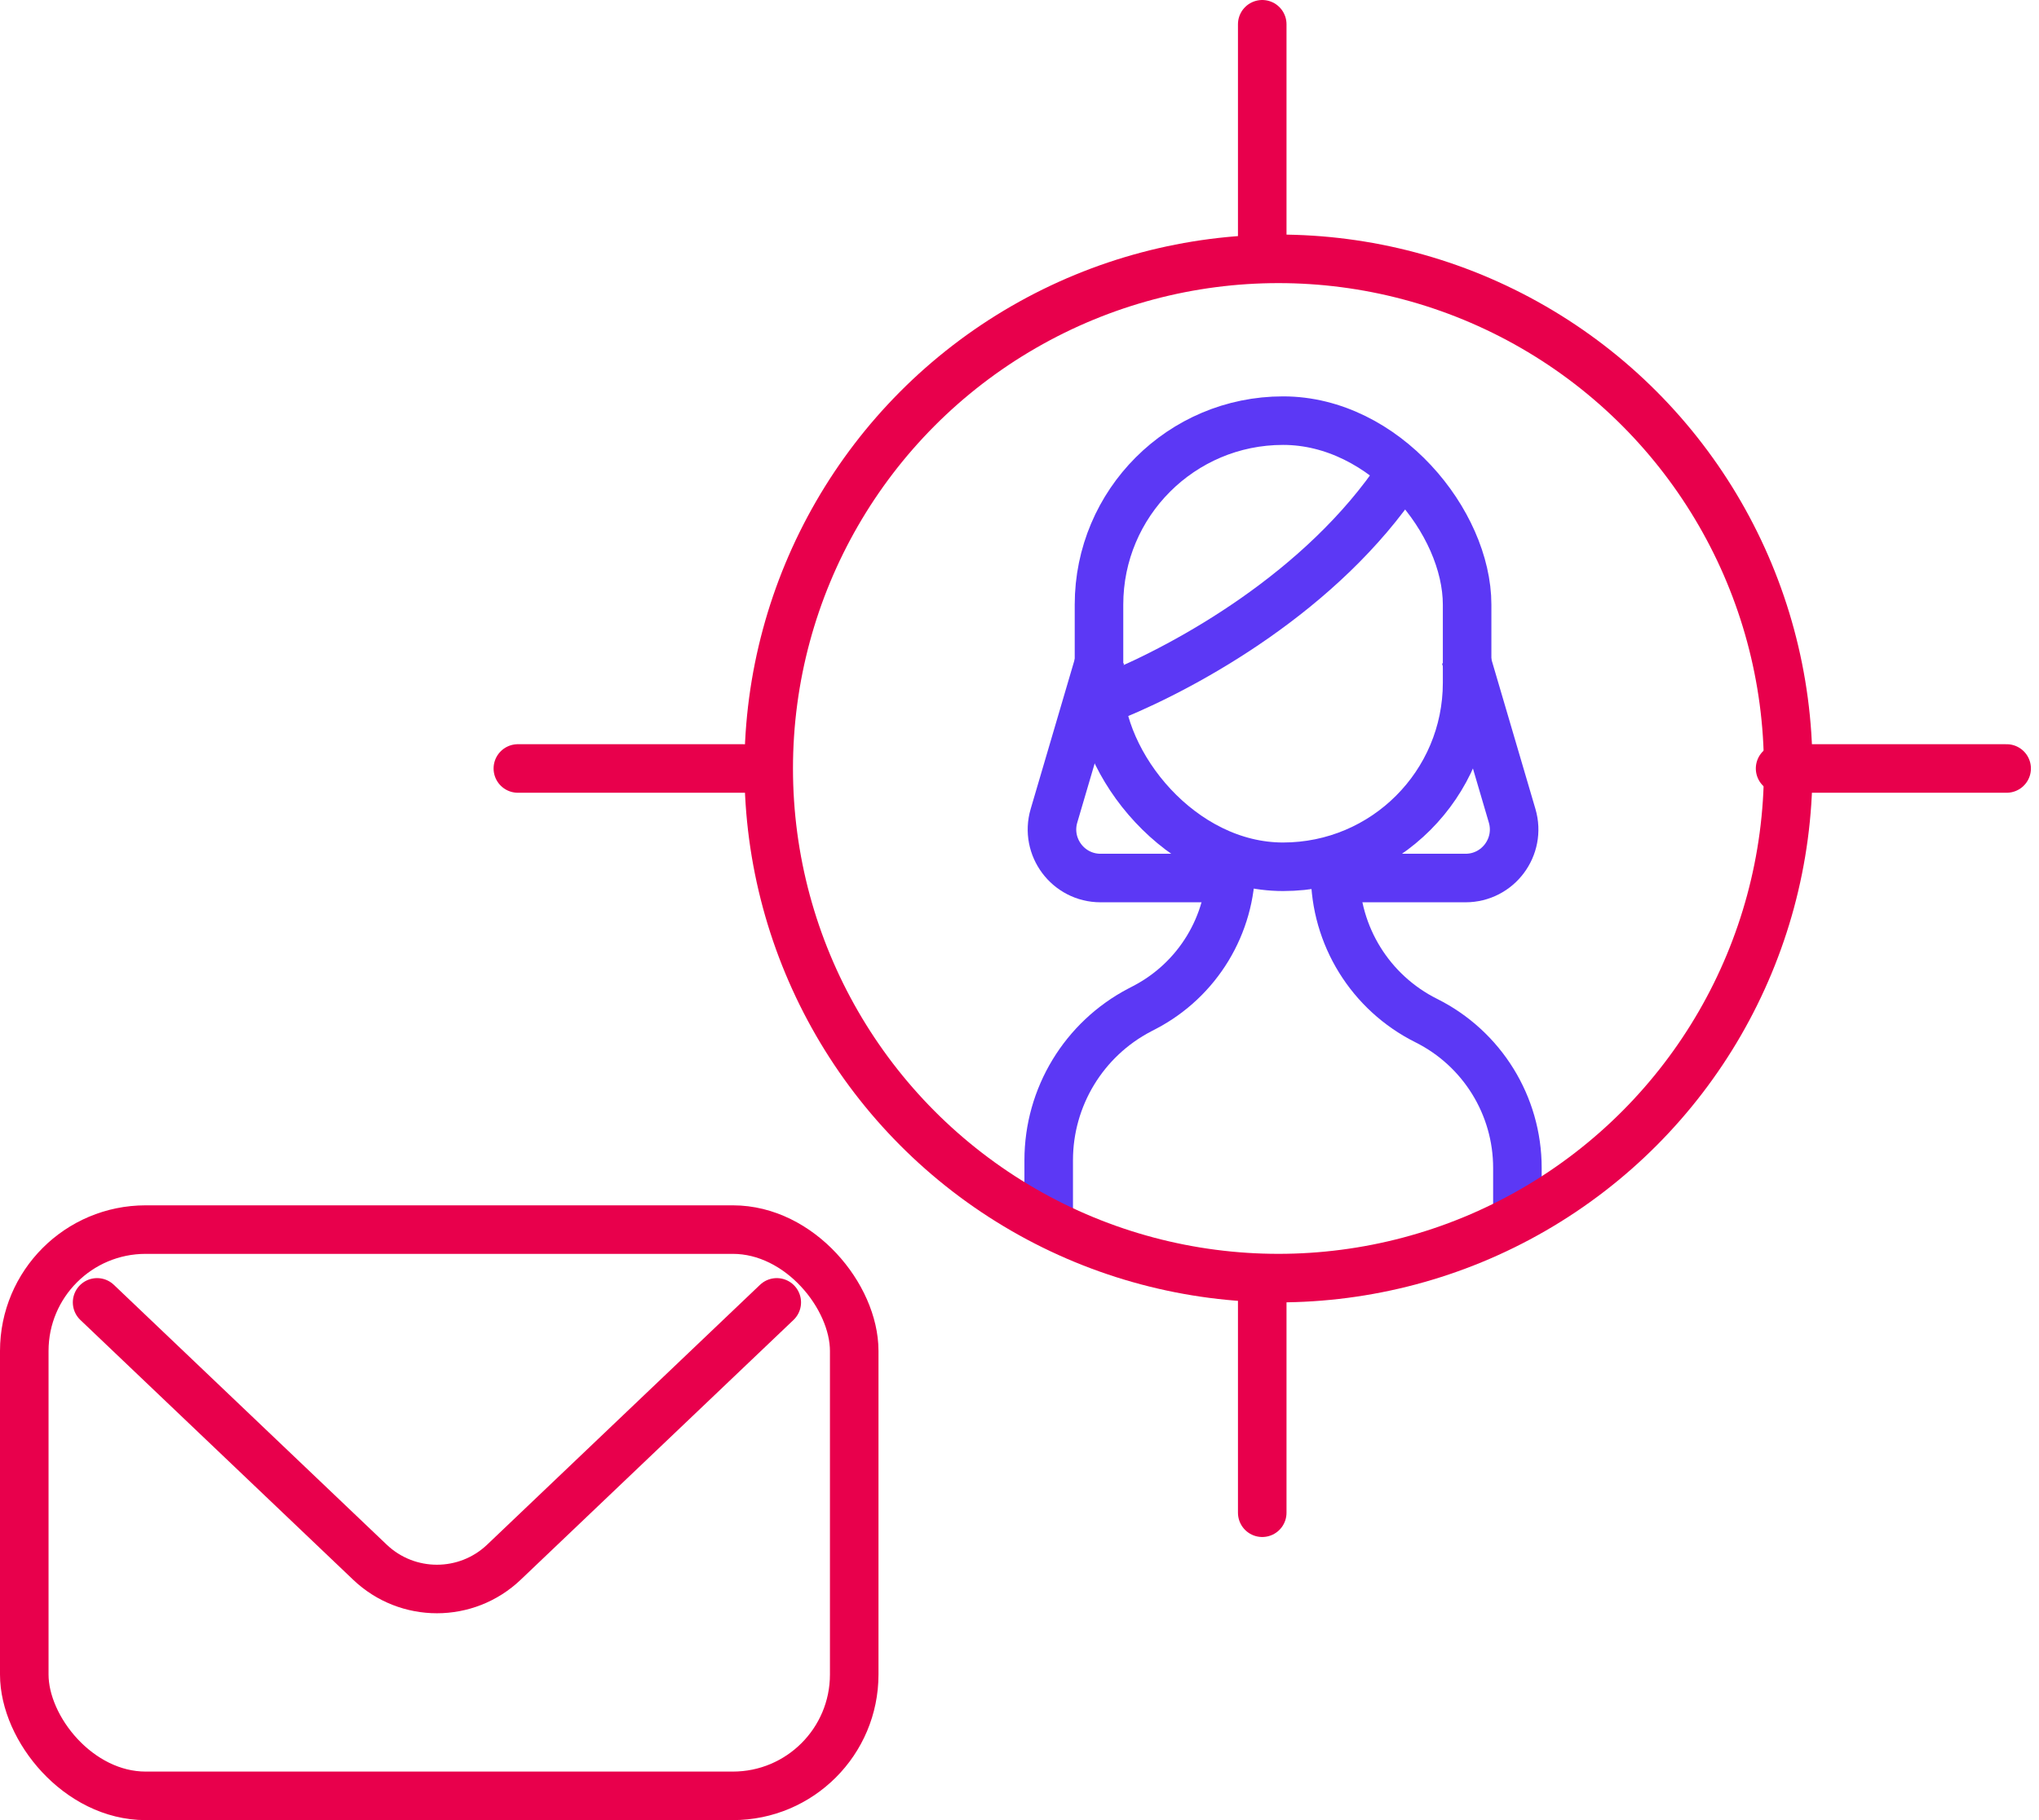
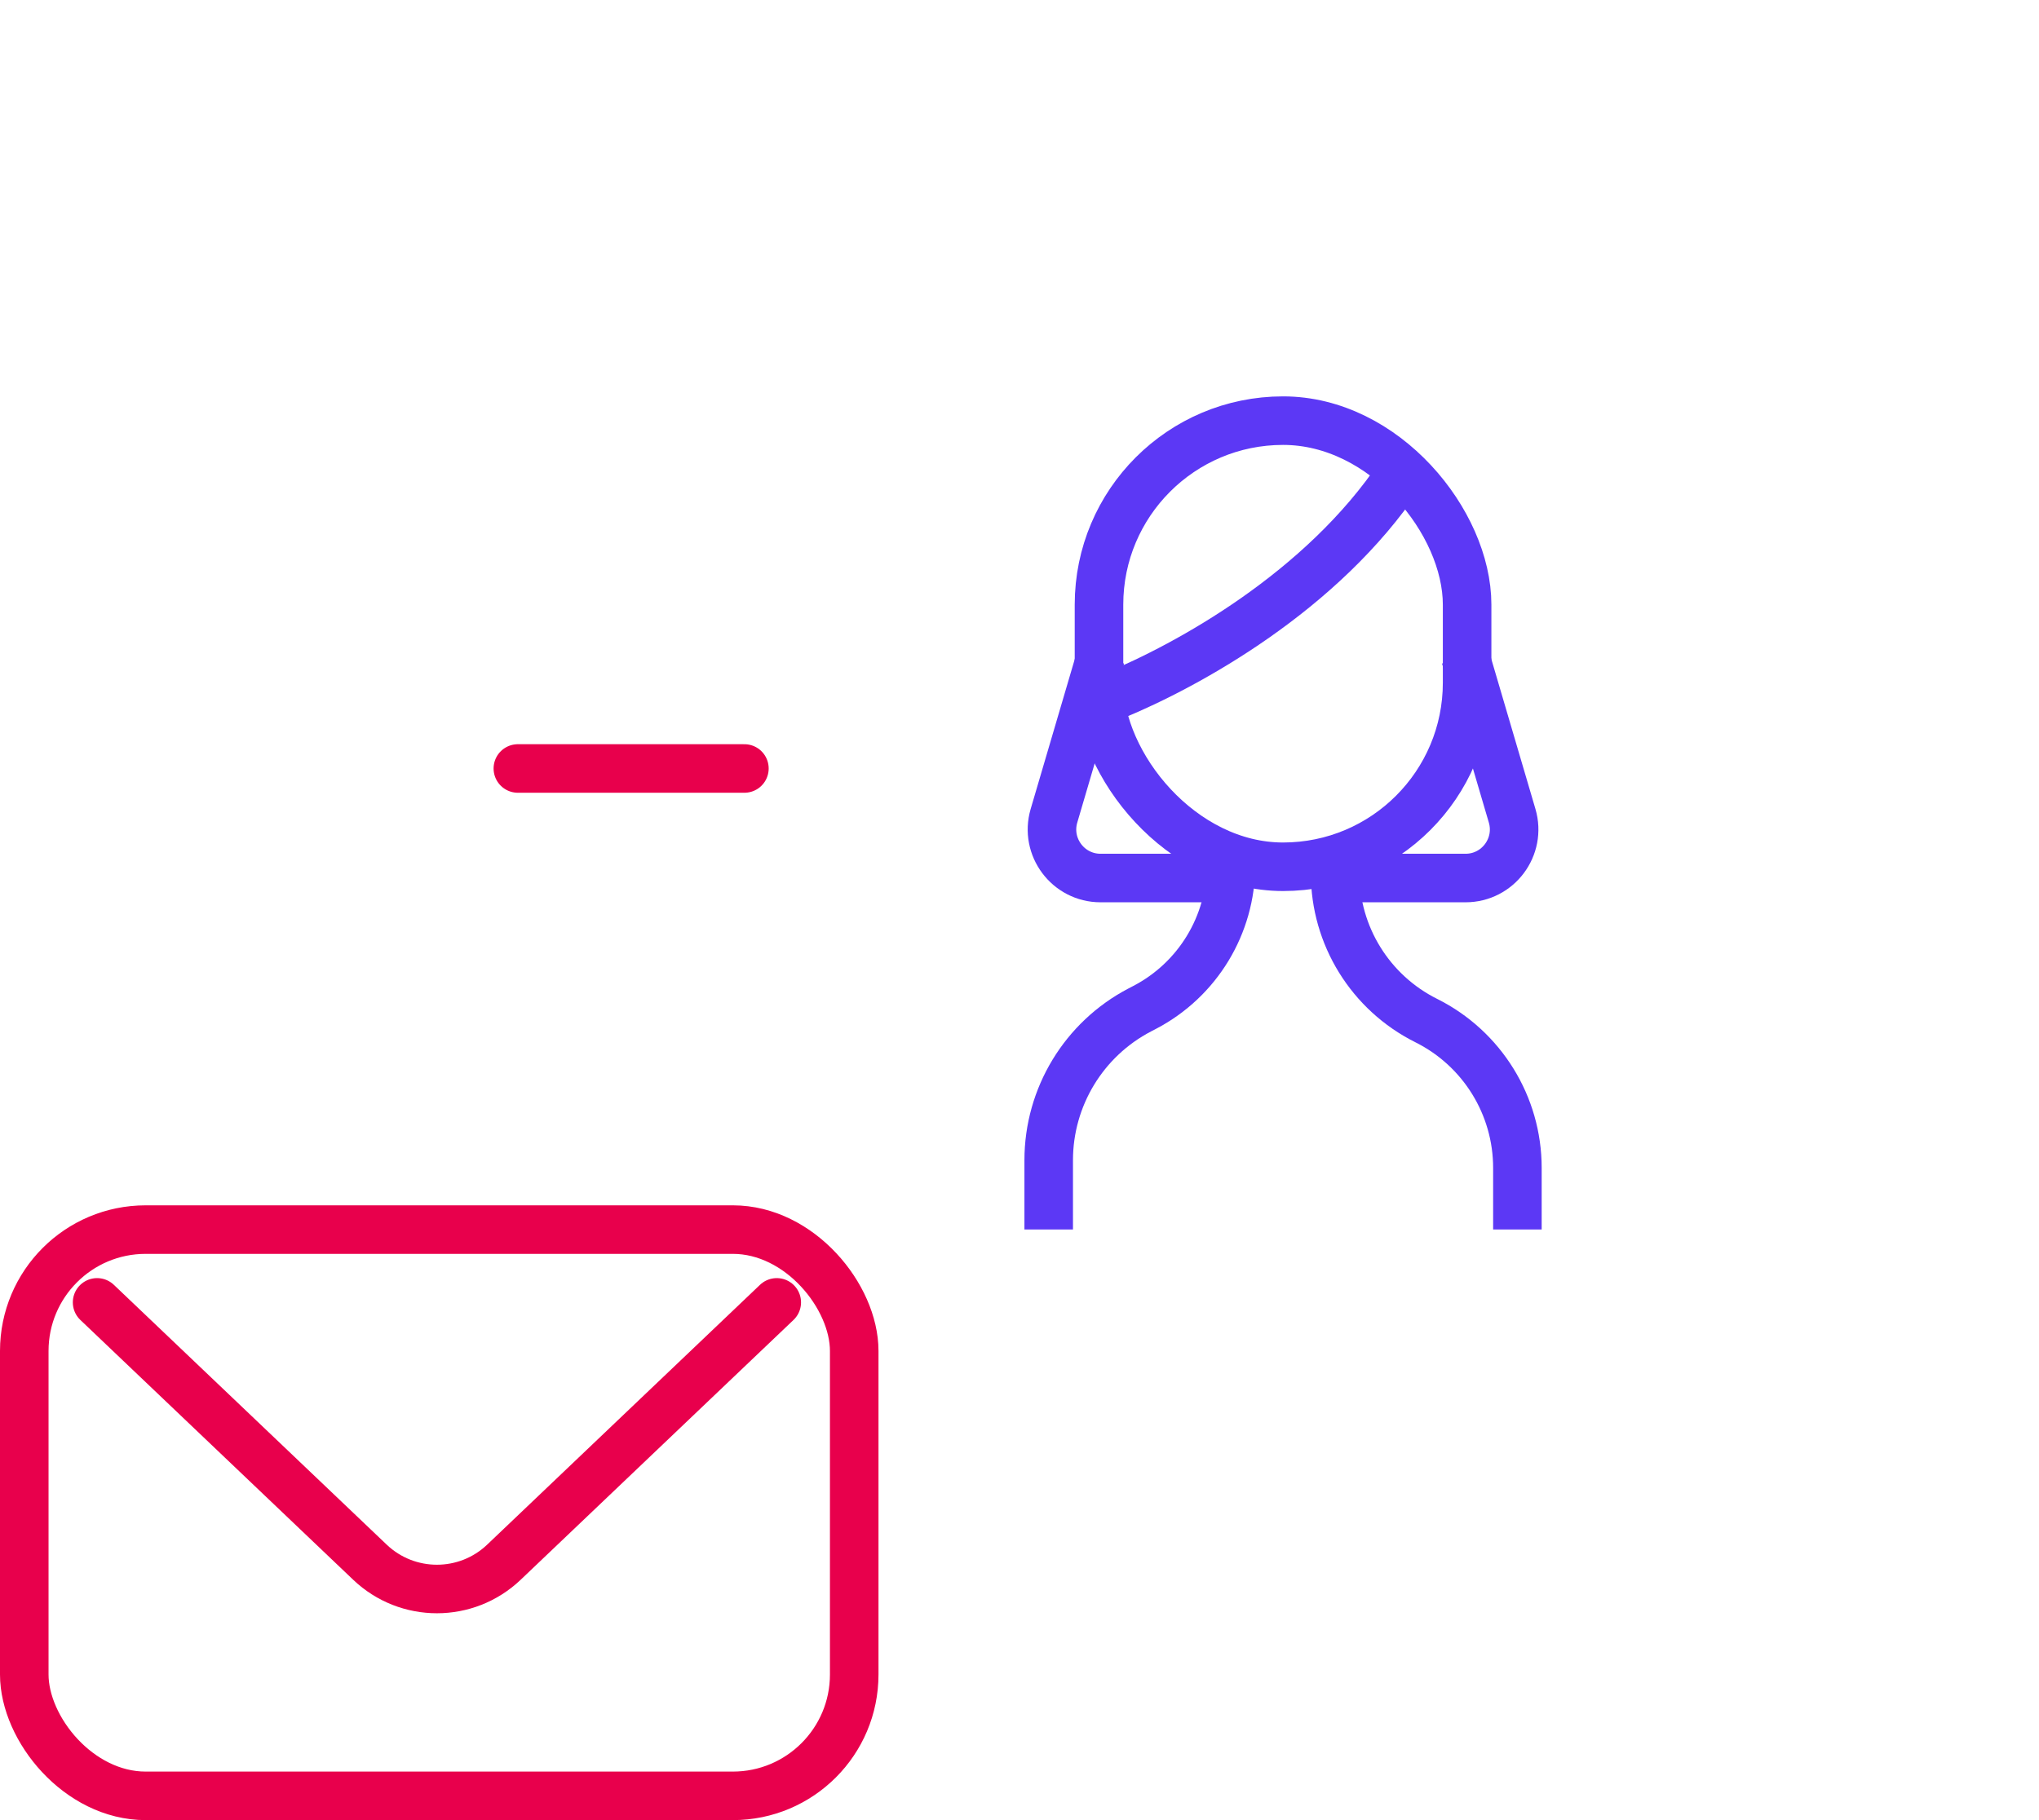
<svg xmlns="http://www.w3.org/2000/svg" width="84" height="75" viewBox="0 0 84 75" fill="none">
  <rect x="1" y="50.667" width="34.191" height="23.333" rx="5" stroke="#E8004C" stroke-width="2" />
  <path d="M4 53.666L15.241 64.373C16.786 65.844 19.214 65.844 20.759 64.373L32 53.666" stroke="#E8004C" stroke-width="2" stroke-linecap="round" stroke-linejoin="round" />
  <path d="M50.713 35.644V35.644C50.713 38.109 49.342 40.37 47.156 41.511L46.958 41.614C44.65 42.818 43.203 45.205 43.203 47.808V50.663" stroke="#5C38F5" stroke-width="2" />
  <path d="M55.002 35.644V35.984C55.002 38.556 56.456 40.906 58.757 42.054V42.054C61.058 43.203 62.512 45.553 62.512 48.124V50.663" stroke="#5C38F5" stroke-width="2" />
  <rect x="45.275" y="17.333" width="15.165" height="18.383" rx="7.582" stroke="#5C38F5" stroke-width="2" />
  <path d="M45.885 28.671C48.924 27.419 54.467 24.38 57.685 19.552" stroke="#5C38F5" stroke-width="2" />
  <path d="M45.348 27.061L43.42 33.615C43.044 34.896 44.004 36.18 45.339 36.18H50.712" stroke="#5C38F5" stroke-width="2" />
  <path d="M60.367 27.061L62.295 33.615C62.671 34.896 61.711 36.18 60.376 36.18H55.003" stroke="#5C38F5" stroke-width="2" />
-   <circle cx="52.668" cy="31.666" r="21" stroke="#E8004C" stroke-width="2" />
-   <path d="M73.334 31.666H82.667" stroke="#E8004C" stroke-width="2" stroke-linecap="round" stroke-linejoin="round" />
  <path d="M21.334 31.666H30.667" stroke="#E8004C" stroke-width="2" stroke-linecap="round" stroke-linejoin="round" />
-   <path d="M52 53L52 62.334" stroke="#E8004C" stroke-width="2" stroke-linecap="round" stroke-linejoin="round" />
-   <path d="M52 1L52 10.333" stroke="#E8004C" stroke-width="2" stroke-linecap="round" stroke-linejoin="round" />
</svg>